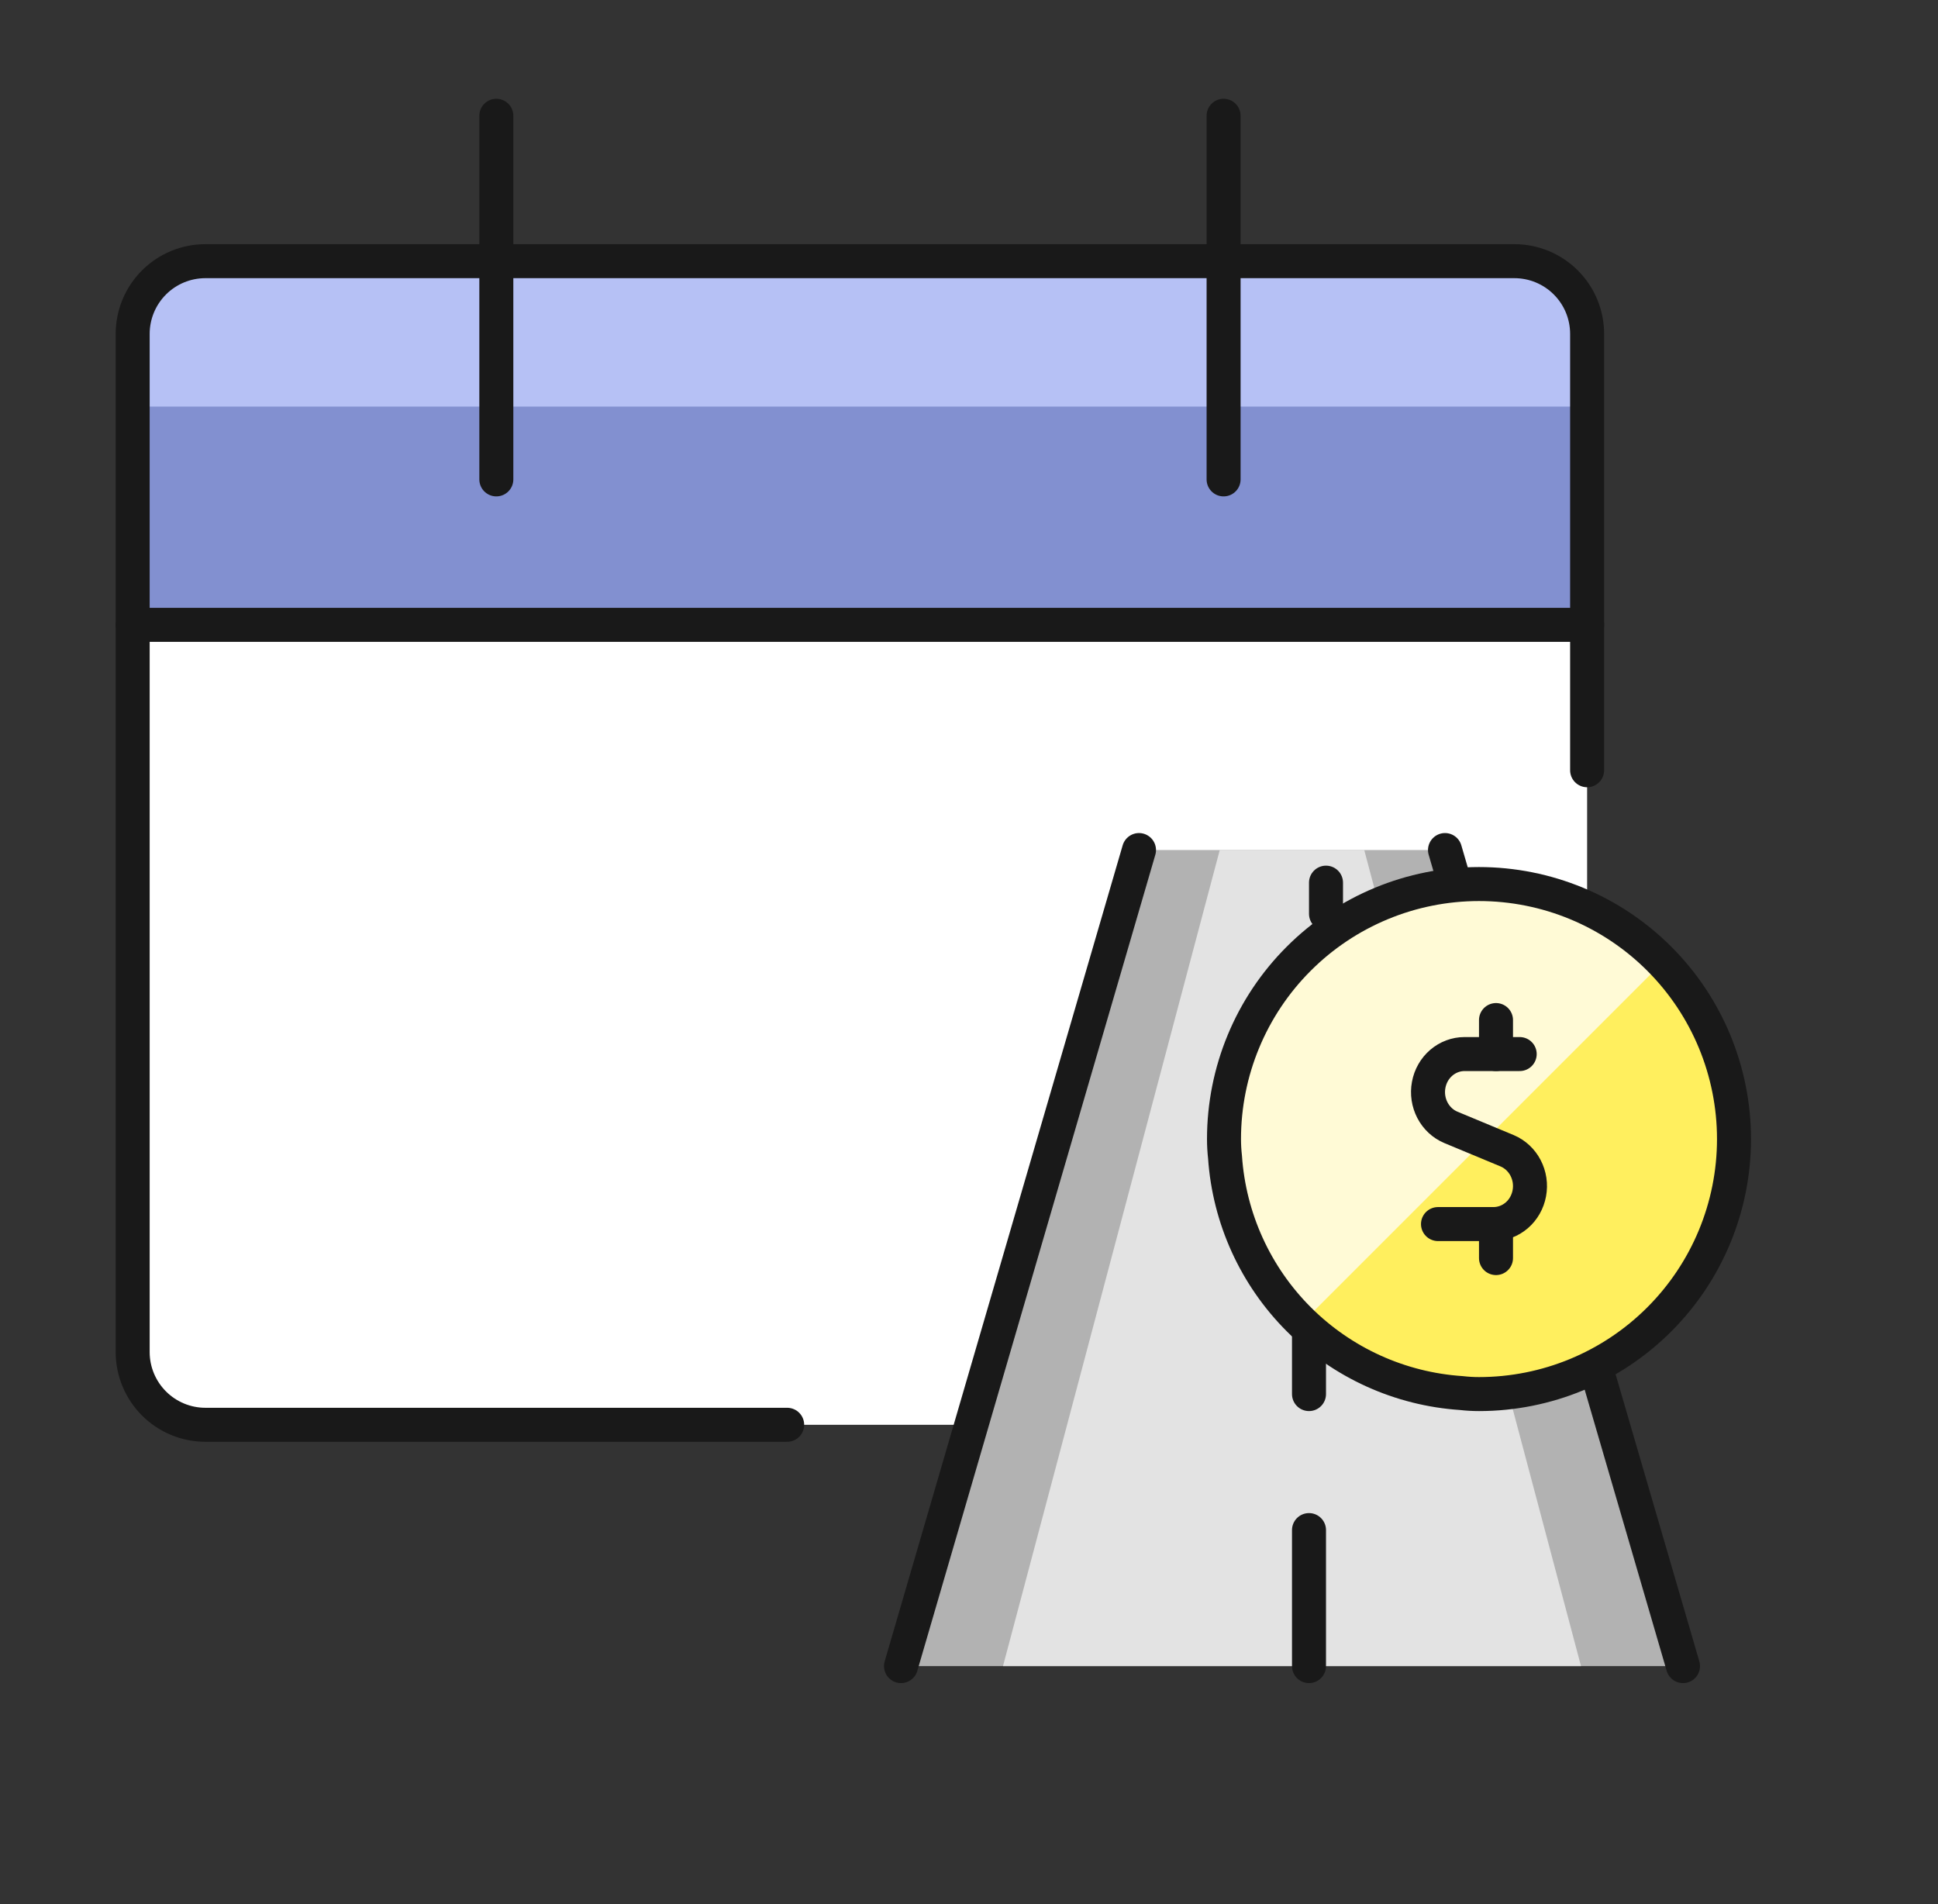
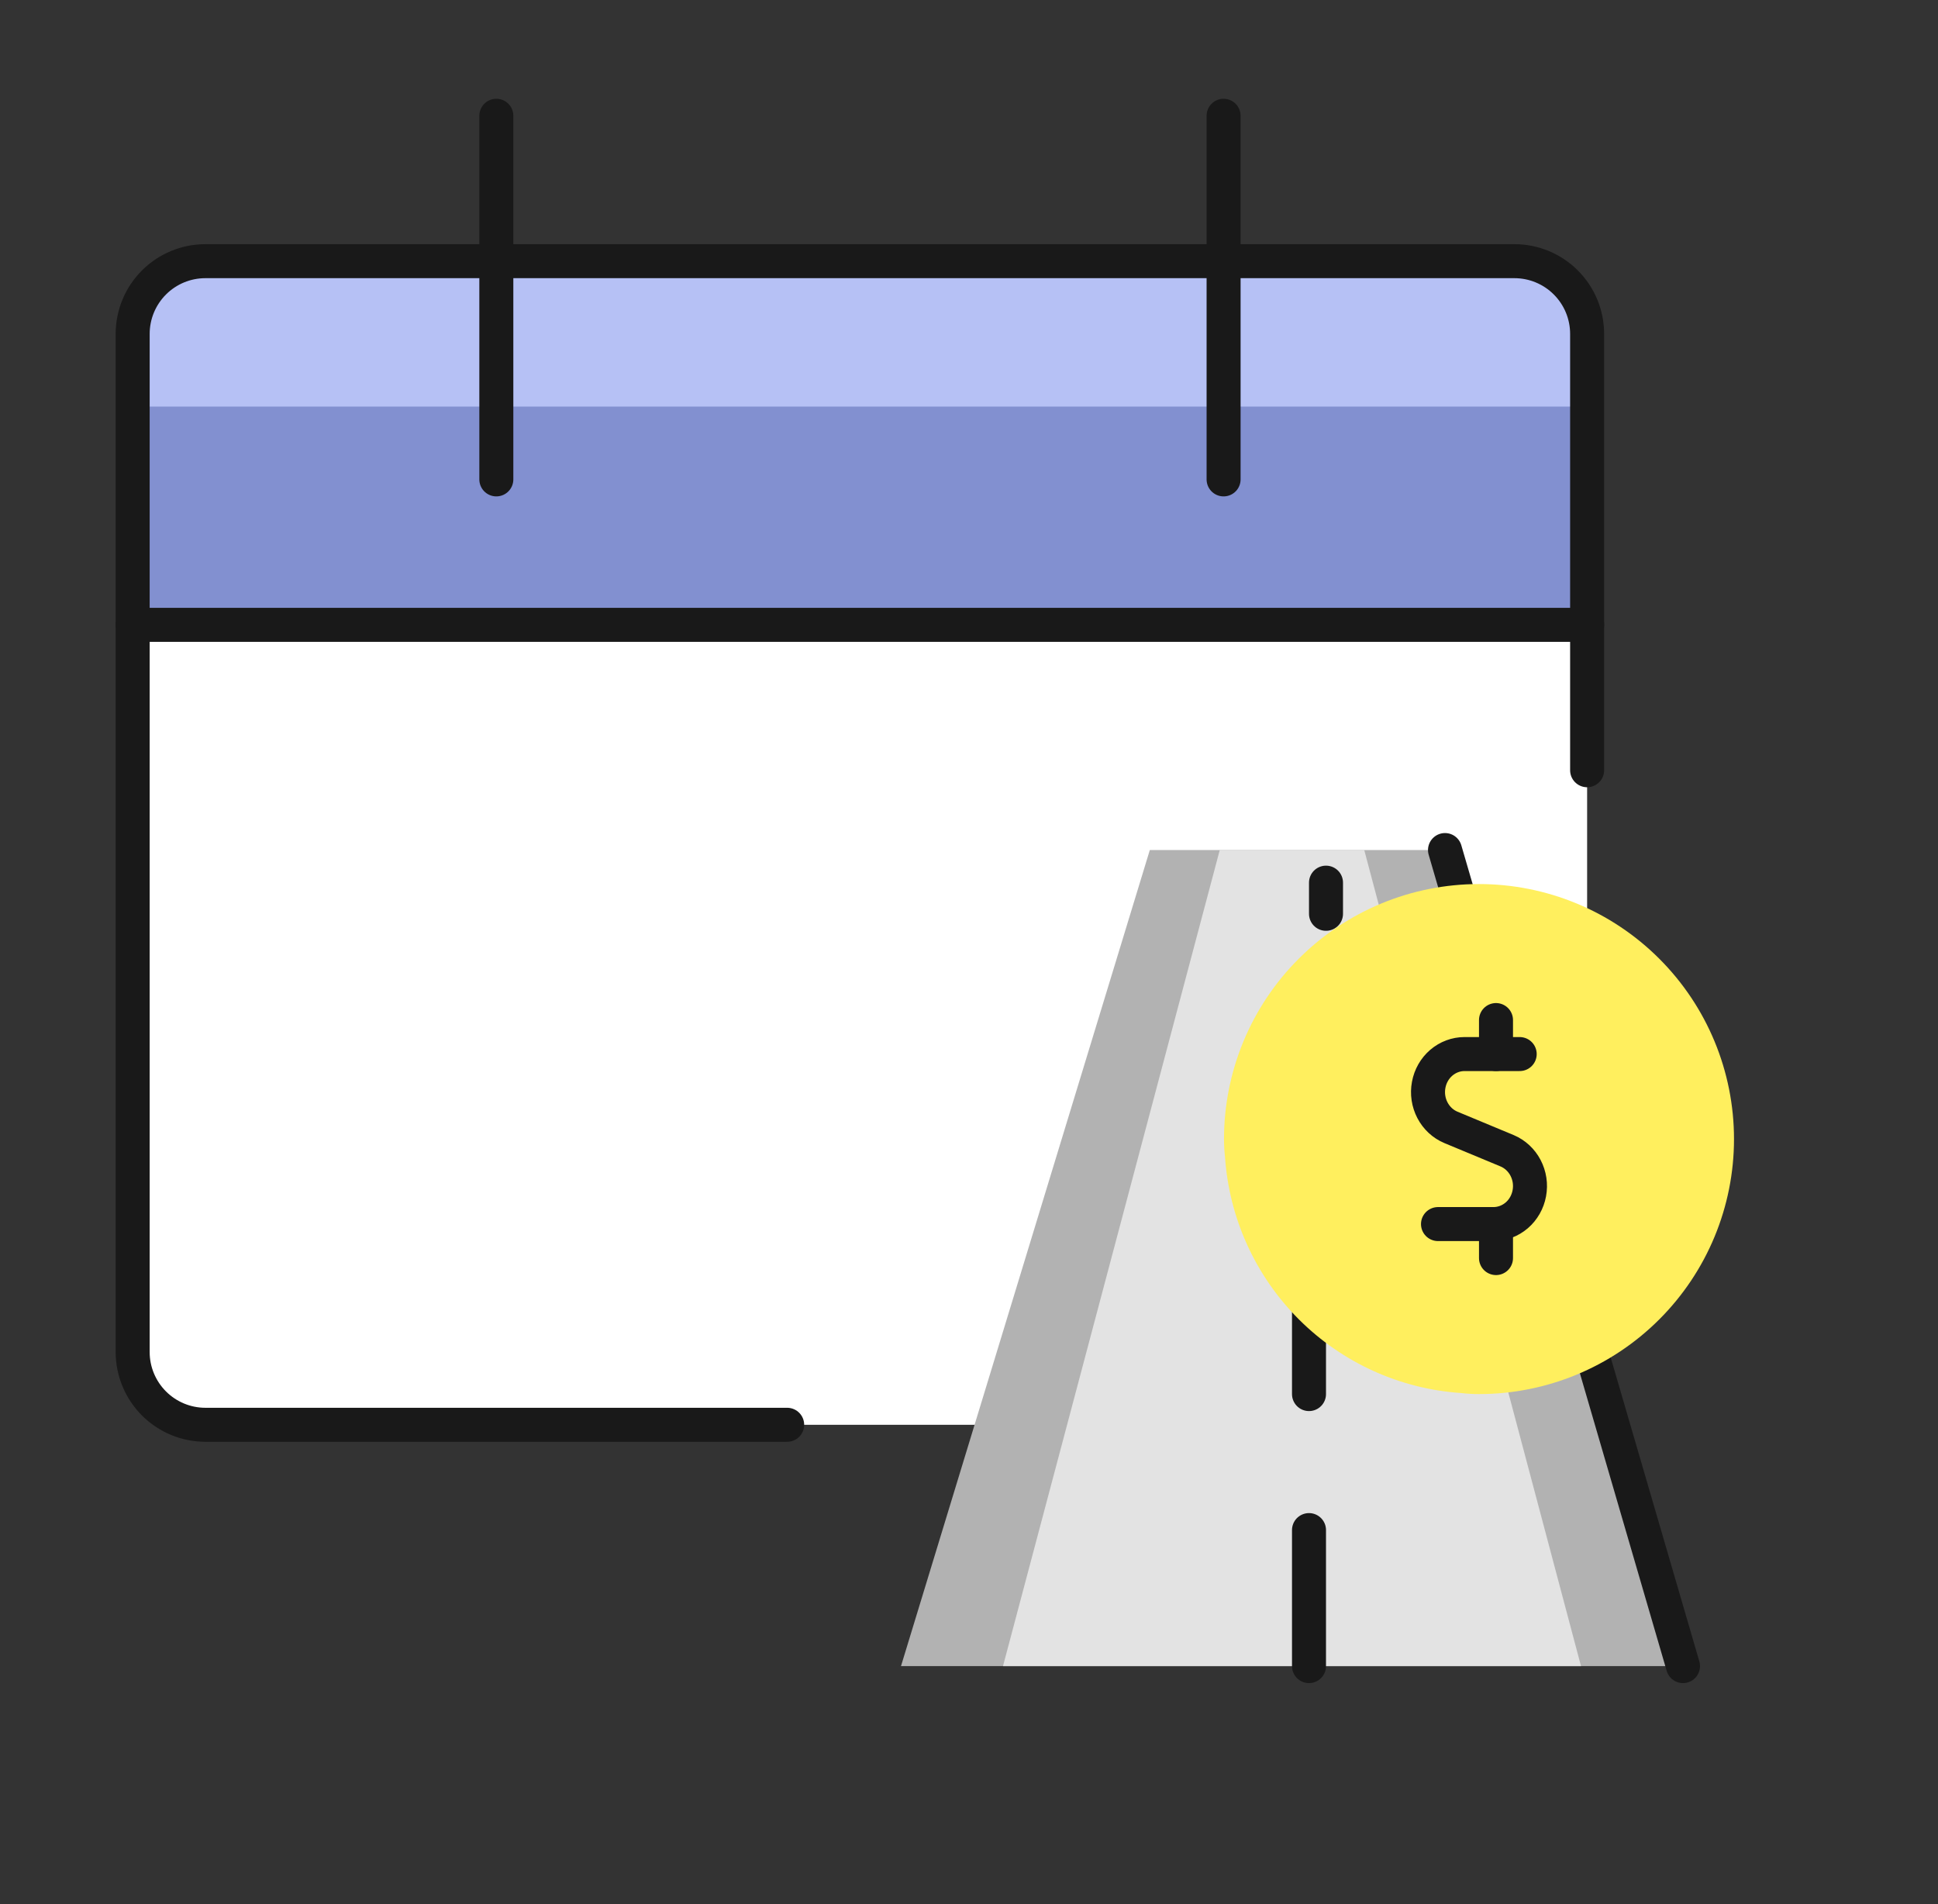
<svg xmlns="http://www.w3.org/2000/svg" width="57" height="56" viewBox="0 0 57 56" fill="none">
  <rect x="0" y="0" width="57" height="56" fill="#333333" stroke="none" />
  <g id="Calendar-Edit-1--Streamline-Ultimate">
    <path id="Vector" d="M46.68 18.392V9.82C46.68 9.252 46.455 8.708 46.053 8.307C45.653 7.906 45.108 7.681 44.541 7.681H6.041C5.474 7.681 4.93 7.906 4.529 8.307C4.128 8.708 3.902 9.252 3.902 9.82V18.392H46.68Z" fill="#8290D0" />
    <path id="Vector_2" d="M46.68 11.958V9.82C46.68 9.252 46.455 8.708 46.053 8.307C45.653 7.906 45.108 7.681 44.541 7.681H6.041C5.474 7.681 4.93 7.906 4.529 8.307C4.128 8.708 3.902 9.252 3.902 9.82V11.958H46.68Z" fill="#B6C1F5" />
    <path id="Vector_3" d="M3.902 18.392V39.764C3.902 40.331 4.128 40.875 4.529 41.276C4.93 41.677 5.474 41.903 6.041 41.903H44.541C45.108 41.903 45.653 41.677 46.053 41.276C46.455 40.875 46.68 40.331 46.68 39.764V18.375L3.902 18.392Z" fill="white" />
    <path id="Vector_4" d="M23.152 41.903H6.041C5.474 41.903 4.93 41.677 4.529 41.276C4.128 40.875 3.902 40.331 3.902 39.764V9.82C3.902 9.252 4.128 8.708 4.529 8.307C4.93 7.906 5.474 7.681 6.041 7.681H44.541C45.108 7.681 45.653 7.906 46.053 8.307C46.455 8.708 46.68 9.252 46.68 9.82V22.653" stroke="#191919" stroke-linecap="round" stroke-linejoin="round" />
    <path id="Vector_5" d="M14.598 3.405V14.099" stroke="#191919" stroke-linecap="round" stroke-linejoin="round" />
    <path id="Vector_6" d="M35.988 3.405V14.099" stroke="#191919" stroke-linecap="round" stroke-linejoin="round" />
    <path id="Vector_7" d="M3.902 18.377H46.68" stroke="#191919" stroke-linecap="round" stroke-linejoin="round" />
    <path id="Vector_8" d="M49.5 49L42.182 25H33.818L26.5 49H49.5Z" fill="#B2B2B2" />
    <path id="Vector_9" d="M46.5 49L40.125 25H35.875L29.5 49H46.5Z" fill="#E3E3E3" />
-     <path id="Vector_10" d="M33.5 25L26.5 49" stroke="#191919" stroke-linecap="round" stroke-linejoin="round" />
    <path id="Vector_11" d="M42.5 25L49.5 49" stroke="#191919" stroke-linecap="round" stroke-linejoin="round" />
    <path id="Vector_12" d="M38.5 45V49" stroke="#191919" stroke-linecap="round" stroke-linejoin="round" />
    <path id="Vector_13" d="M38.5 36V41" stroke="#191919" stroke-linecap="round" stroke-linejoin="round" />
    <path id="Vector_14" d="M38.5 29V32" stroke="#191919" stroke-linecap="round" stroke-linejoin="round" />
    <path id="Vector_15" d="M39 25.959V26.875" stroke="#191919" stroke-linecap="round" stroke-linejoin="round" />
    <g id="Group 29">
      <path id="Vector_16" d="M51 33.5C51 35.489 50.21 37.397 48.803 38.803C47.397 40.21 45.489 41 43.5 41C43.326 41 43.153 40.99 42.98 40.97C41.178 40.85 39.481 40.08 38.203 38.804C36.925 37.528 36.153 35.832 36.03 34.03C36.01 33.854 36 33.677 36 33.5C36 31.511 36.79 29.603 38.197 28.197C39.603 26.79 41.511 26 43.5 26C45.489 26 47.397 26.79 48.803 28.197C50.21 29.603 51 31.511 51 33.5Z" fill="#FFEF5E" />
-       <path id="Vector_17" d="M43.64 26C41.614 26 39.67 26.805 38.238 28.238C36.805 29.67 36 31.614 36 33.64C36 33.82 36.01 34.001 36.031 34.18C36.153 35.995 36.924 37.706 38.202 39L49 28.202C47.573 26.79 45.647 25.999 43.64 26Z" fill="#FFFAD6" />
-       <path id="Vector_18" d="M51 33.5C51 35.489 50.21 37.397 48.803 38.803C47.397 40.21 45.489 41 43.5 41C43.326 41 43.153 40.99 42.98 40.97C41.178 40.85 39.481 40.08 38.203 38.804C36.925 37.528 36.153 35.832 36.03 34.03C36.01 33.854 36 33.677 36 33.5C36 31.511 36.79 29.603 38.197 28.197C39.603 26.79 41.511 26 43.5 26C45.489 26 47.397 26.79 48.803 28.197C50.21 29.603 51 31.511 51 33.5Z" stroke="#191919" stroke-linecap="round" stroke-linejoin="round" />
      <path id="Vector_19" d="M44 31V30" stroke="#191919" stroke-linecap="round" stroke-linejoin="round" />
      <path id="Vector_20" d="M44.697 31H43.074C42.824 31 42.583 31.091 42.39 31.256C42.198 31.421 42.067 31.651 42.02 31.906C41.972 32.161 42.012 32.425 42.131 32.653C42.25 32.881 42.442 33.059 42.673 33.156L44.327 33.844C44.558 33.941 44.75 34.119 44.869 34.347C44.988 34.575 45.028 34.839 44.98 35.094C44.933 35.349 44.802 35.579 44.61 35.744C44.417 35.909 44.175 36 43.926 36H42.294" stroke="#191919" stroke-linecap="round" stroke-linejoin="round" />
      <path id="Vector_21" d="M44 37V36" stroke="#191919" stroke-linecap="round" stroke-linejoin="round" />
    </g>
  </g>
</svg>